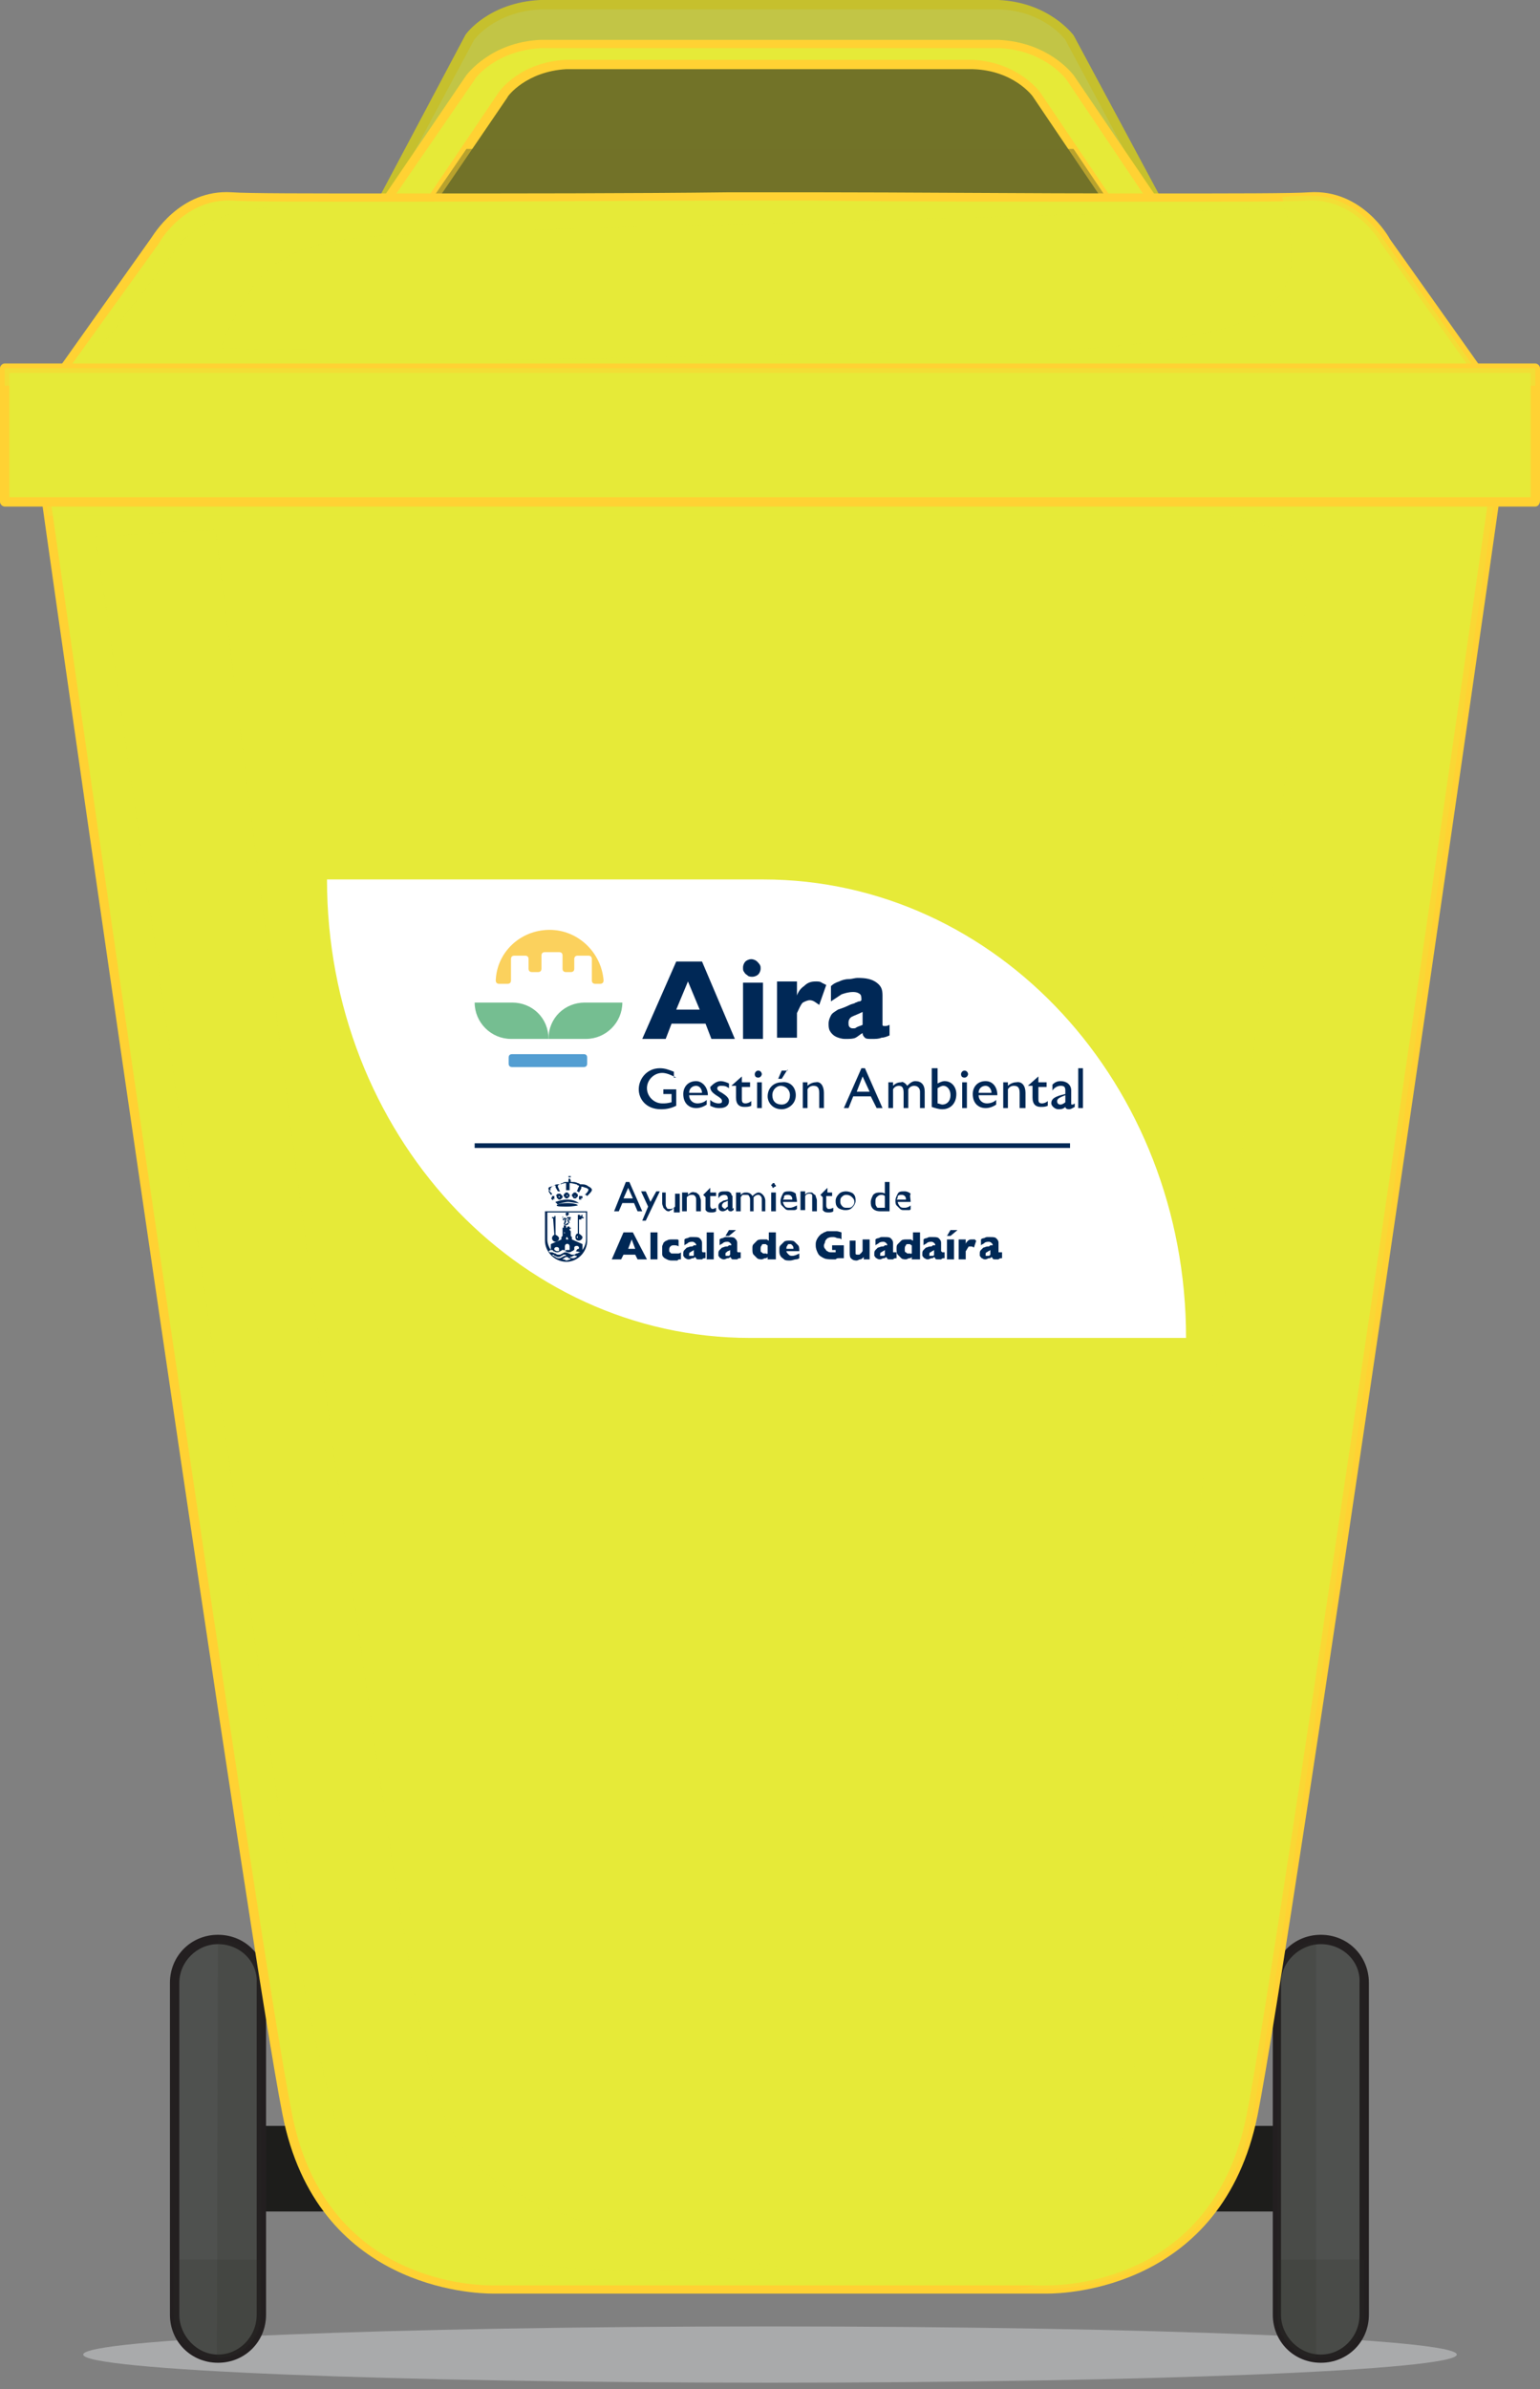
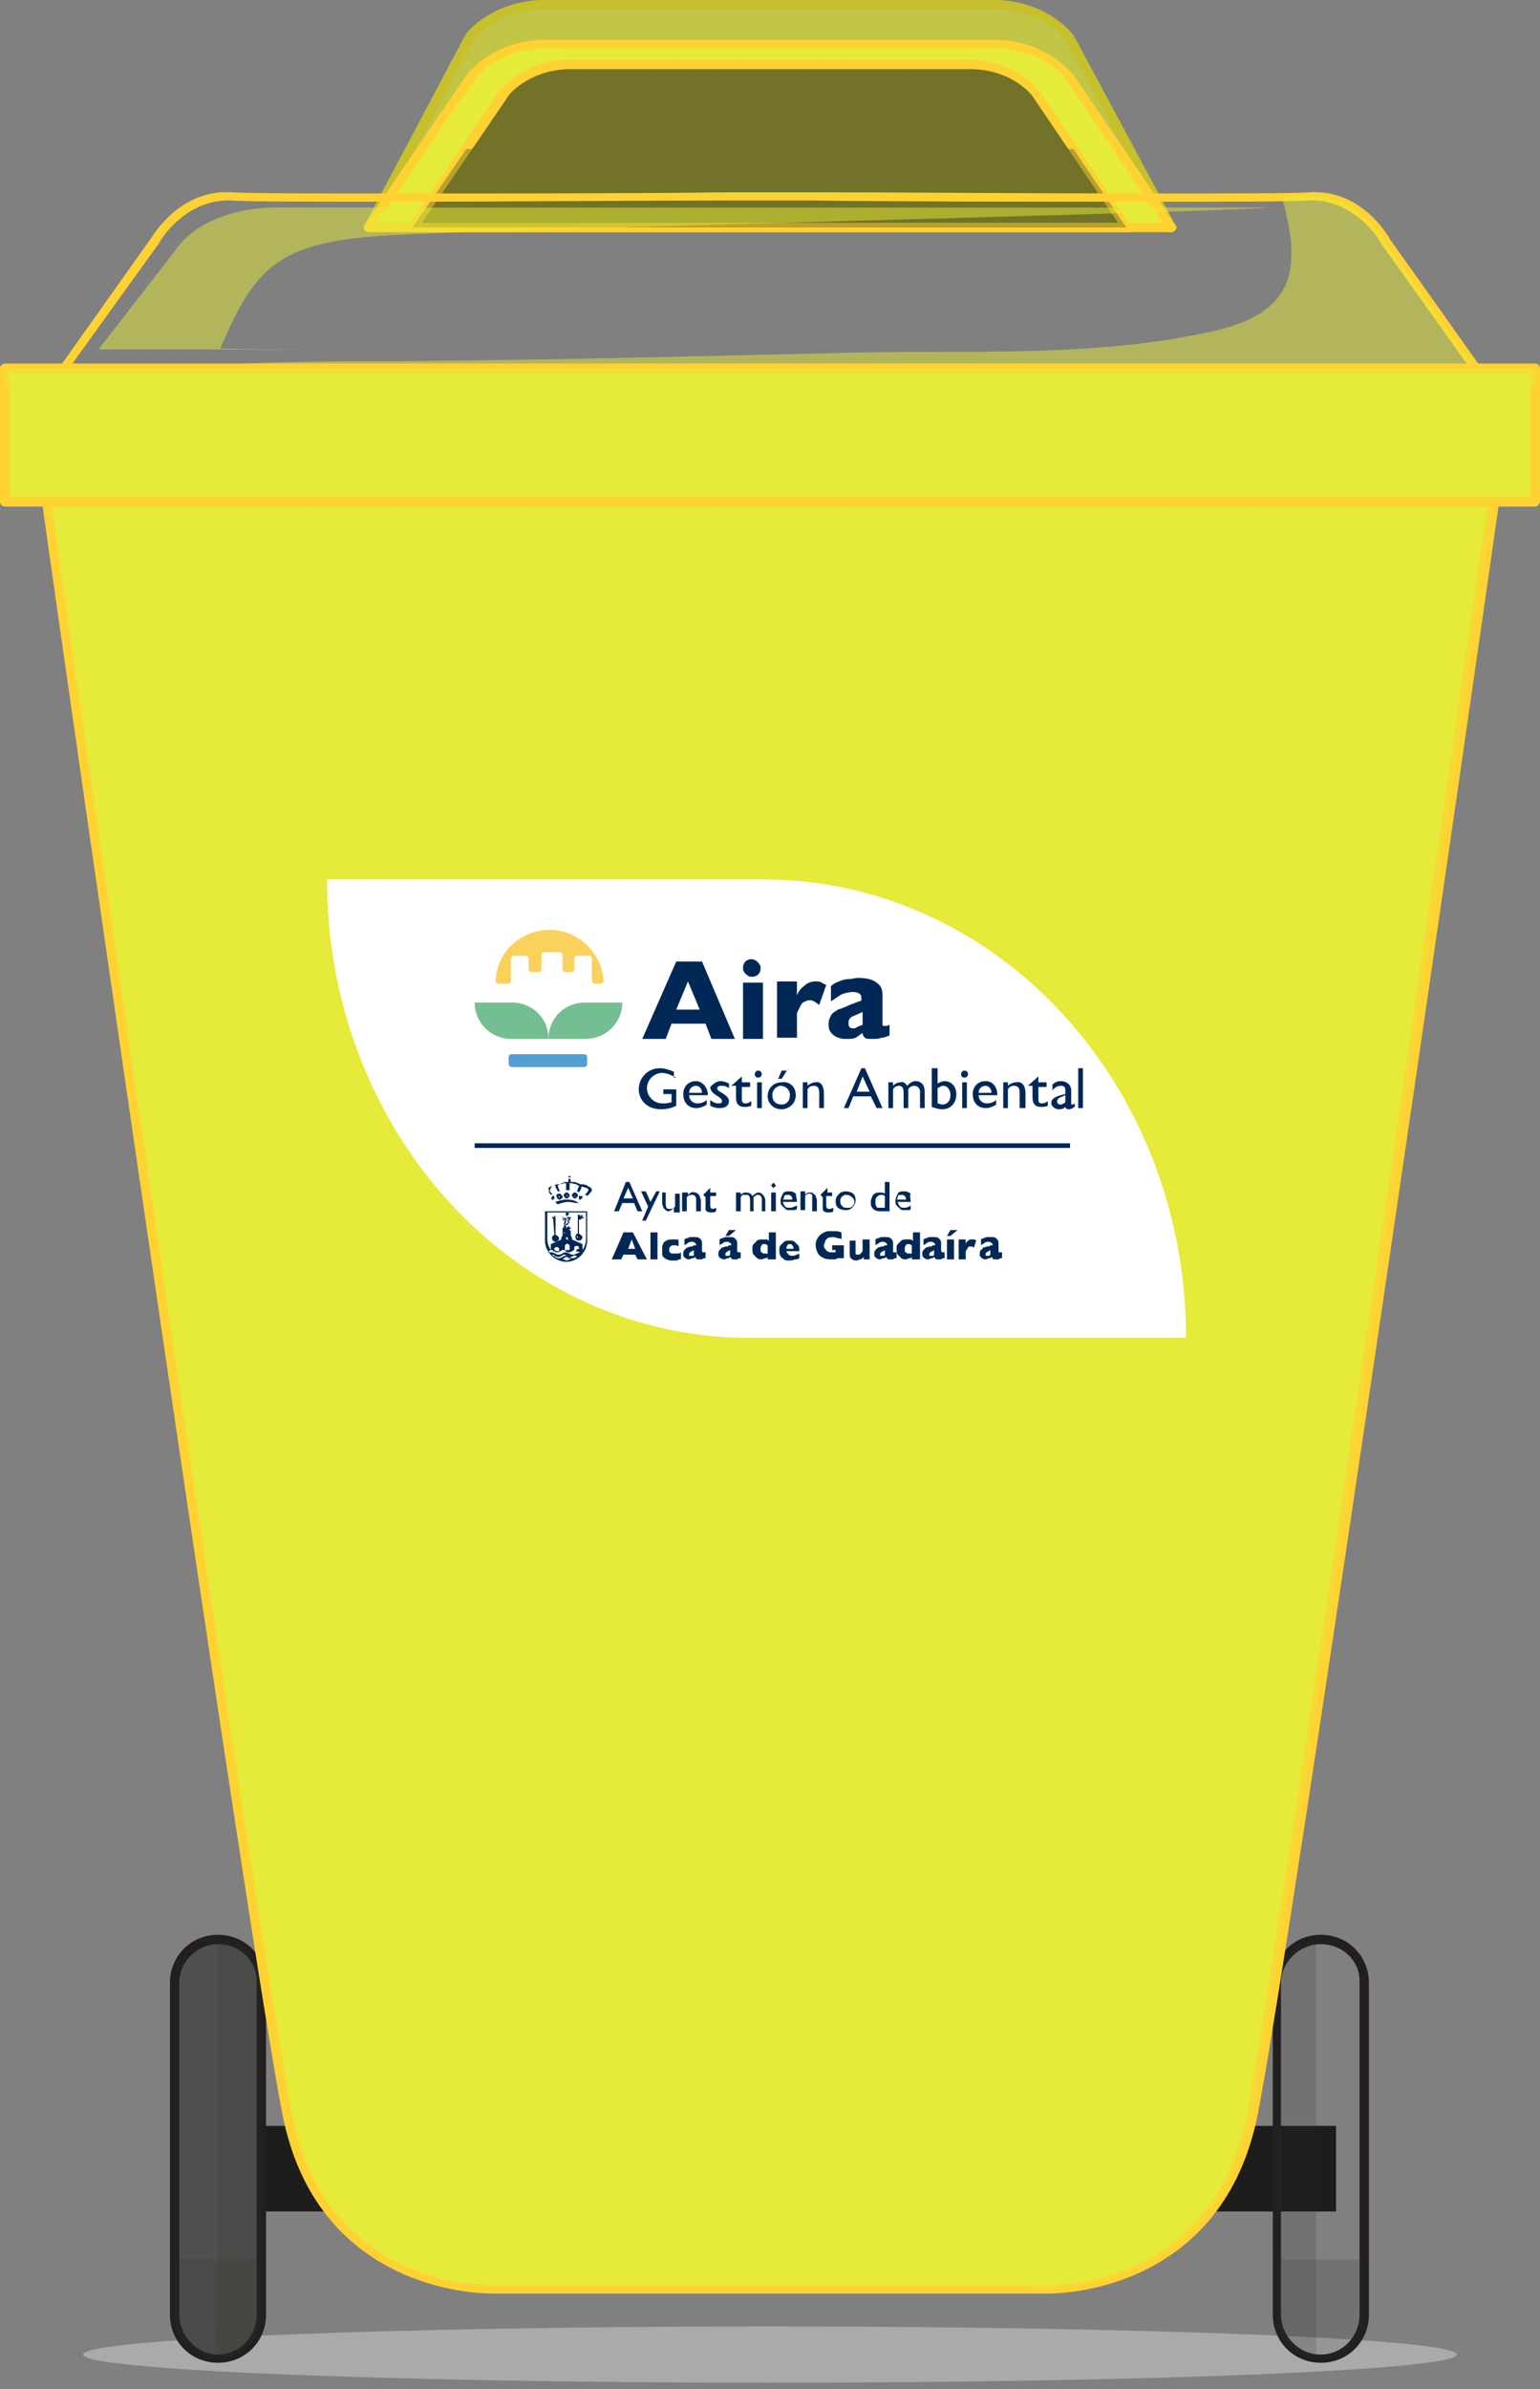
<svg xmlns="http://www.w3.org/2000/svg" width="120" height="186" viewBox="0 0 120 186" fill="none">
  <rect x="0" y="0" width="120" height="186" fill="#808080" stroke="none" />
  <g clip-path="url(#clip0_542_2569)">
    <path opacity="0.6" d="M60 185.51C89.556 185.51 113.516 184.529 113.516 183.319C113.516 182.109 89.556 181.128 60 181.128C30.444 181.128 6.484 182.109 6.484 183.319C6.484 184.529 30.444 185.51 60 185.51Z" fill="#C4C6C8" />
    <path d="M104.109 165.517H16.347V172.181H104.109V165.517Z" fill="#1D1D1B" />
    <path d="M20.457 180.215C20.457 182.132 18.905 183.593 17.078 183.593C15.16 183.593 13.699 182.041 13.699 180.215V154.379C13.699 152.462 15.252 151.001 17.078 151.001C18.996 151.001 20.457 152.553 20.457 154.379V180.215Z" fill="#4F514F" />
    <path d="M16.986 183.958C14.886 183.958 13.242 182.315 13.242 180.215V154.379C13.242 152.279 14.886 150.636 16.986 150.636C19.087 150.636 20.731 152.279 20.731 154.379V180.215C20.731 182.315 19.087 183.958 16.986 183.958ZM16.986 151.366C15.343 151.366 13.973 152.736 13.973 154.379V180.215C13.973 181.858 15.343 183.319 16.986 183.319C18.63 183.319 20 181.95 20 180.215V154.379C20.091 152.736 18.722 151.366 16.986 151.366Z" fill="#231F20" />
    <g opacity="0.4">
      <path opacity="0.4" d="M13.517 175.924V180.215C13.517 182.132 15.069 183.593 16.896 183.593C18.813 183.593 20.275 182.041 20.275 180.215V175.924H13.517Z" fill="#2B2C2A" />
    </g>
    <g opacity="0.4">
      <path opacity="0.4" d="M16.987 151.001L16.895 183.593H16.987C18.905 183.593 20.366 182.041 20.366 180.215V154.379C20.457 152.553 18.905 151.001 16.987 151.001Z" fill="#2B2C2A" />
    </g>
-     <path d="M106.394 180.215C106.394 182.132 104.841 183.593 103.015 183.593C101.097 183.593 99.636 182.041 99.636 180.215V154.379C99.636 152.462 101.188 151.001 103.015 151.001C104.933 151.001 106.394 152.553 106.394 154.379V180.215Z" fill="#4F514F" />
    <path d="M102.923 183.958C100.823 183.958 99.179 182.315 99.179 180.215V154.379C99.179 152.279 100.823 150.636 102.923 150.636C105.023 150.636 106.667 152.279 106.667 154.379V180.215C106.667 182.315 105.023 183.958 102.923 183.958ZM102.923 151.366C101.279 151.366 99.818 152.736 99.818 154.379V180.215C99.818 181.858 101.188 183.319 102.923 183.319C104.567 183.319 105.937 181.95 105.937 180.215V154.379C106.028 152.736 104.658 151.366 102.923 151.366Z" fill="#231F20" />
    <g opacity="0.4">
      <path opacity="0.4" d="M99.544 175.924V180.215C99.544 182.132 101.096 183.593 102.923 183.593C104.841 183.593 106.302 182.041 106.302 180.215V175.924H99.544Z" fill="#2B2C2A" />
    </g>
    <g opacity="0.4">
      <path opacity="0.4" d="M102.558 151.092C100.914 151.275 99.544 152.736 99.544 154.47V180.306C99.544 182.041 100.822 183.502 102.558 183.684V151.092Z" fill="#2B2C2A" />
    </g>
    <path d="M3.288 37.157C5.206 50.486 19.726 151.275 22.375 164.604C25.206 178.846 38.631 178.298 38.631 178.298H81.462C81.462 178.298 94.886 178.846 97.717 164.604C100.274 151.275 114.795 50.577 116.804 37.157H3.288Z" fill="#E6EA38" />
    <path d="M81.644 178.572C81.461 178.572 81.37 178.572 81.37 178.572H38.539C38.539 178.572 38.447 178.572 38.356 178.572C36.986 178.572 24.657 178.207 22.009 164.604C19.452 151.731 5.662 56.237 3.014 37.248C3.014 37.157 3.014 37.066 3.105 36.974C3.196 36.883 3.288 36.883 3.379 36.883H116.712C116.804 36.883 116.895 36.883 116.986 36.974C117.078 37.066 117.078 37.157 117.078 37.248C115.434 48.934 100.639 151.366 97.991 164.695C95.251 178.207 83.014 178.572 81.644 178.572ZM81.37 177.933C81.37 177.933 81.461 177.933 81.552 177.933C83.744 177.933 94.703 177.294 97.169 164.513C99.726 151.366 114.247 50.851 116.164 37.522H3.744C6.575 57.424 20.183 151.731 22.74 164.513C25.206 177.294 36.256 177.933 38.356 177.933C38.447 177.933 38.539 177.933 38.539 177.933H81.37Z" fill="#FFD233" />
    <path d="M119.635 36.792H0.365V39.074H119.635V36.792Z" fill="#E6EA38" />
    <path opacity="0.5" d="M33.608 161.591C29.589 146.345 16.804 41.265 16.804 41.265L7.397 41.813C7.763 42.817 23.744 155.018 23.744 155.018C23.744 155.018 26.576 168.53 28.402 171.36C32.786 178.207 54.521 176.563 62.101 176.655C62.101 176.655 48.493 175.194 40 170.629C35.891 168.438 34.429 164.878 33.608 161.591Z" fill="#E6EA38" />
    <g opacity="0.5">
      <path opacity="0.5" d="M3.288 37.157C3.379 37.887 3.562 38.891 3.745 40.169H95.617C95.617 40.169 102.649 40.261 101.736 47.29L88.585 158.943C88.585 158.943 87.215 178.207 78.996 178.207H81.37C81.37 178.207 94.795 178.754 97.626 164.512C100.183 151.183 114.704 50.486 116.713 37.065H3.288V37.157Z" fill="#E6EA38" />
    </g>
    <path d="M83.379 2.921C83.379 2.921 81.644 0.548 77.9 0.365H67.58H52.329H42.1C38.265 0.548 36.621 2.921 36.621 2.921L28.676 17.711L52.329 14.607H67.58L91.233 17.62L83.379 2.921Z" fill="#C2C546" />
    <path d="M28.675 18.076C28.584 18.076 28.493 17.985 28.401 17.894C28.31 17.802 28.31 17.62 28.401 17.529L36.255 2.739C36.347 2.556 38.173 0.183 42.1 0H77.808C81.735 0.183 83.561 2.648 83.653 2.739L91.598 17.529C91.689 17.62 91.689 17.802 91.598 17.894C91.507 17.985 91.415 18.076 91.233 18.076L67.58 14.972H52.328L28.675 18.076ZM67.58 14.333L90.593 17.255L83.013 3.104C83.013 3.104 81.37 0.822 77.808 0.73H42.1C38.538 0.913 36.895 3.104 36.895 3.195L29.315 17.346L52.328 14.425L67.58 14.333Z" fill="#C6C02D" />
    <path d="M83.379 5.934C83.379 5.934 81.644 3.561 77.9 3.378H67.58H52.329H42.1C38.265 3.561 36.621 5.934 36.621 5.934L28.676 17.62H52.329H67.58H91.324L83.379 5.934Z" fill="#E6EA38" />
    <path d="M91.324 18.076H28.675C28.584 18.076 28.401 17.985 28.401 17.894C28.31 17.802 28.31 17.62 28.401 17.529L36.347 5.843C36.438 5.752 38.264 3.287 42.1 3.104H77.808C81.735 3.287 83.561 5.752 83.653 5.843L91.598 17.529C91.689 17.62 91.689 17.802 91.598 17.894C91.507 17.985 91.415 18.076 91.324 18.076ZM29.315 17.346H90.593L83.105 6.208C83.105 6.208 81.461 3.926 77.899 3.743H42.191C38.63 3.926 36.986 6.117 36.986 6.208L29.315 17.346Z" fill="#FFD233" />
    <path d="M80.731 7.304C80.731 7.304 79.178 5.204 75.799 5.021H66.758H53.242H44.201C40.73 5.113 39.269 7.304 39.269 7.304L32.237 17.711H53.242H66.849H87.854L80.731 7.304Z" fill="#727328" />
    <path d="M87.763 18.076H32.146C32.055 18.076 31.872 17.985 31.872 17.894C31.781 17.802 31.781 17.62 31.872 17.529L38.904 7.121C38.995 7.03 40.548 4.839 44.11 4.656H75.799C79.269 4.839 80.913 7.03 81.005 7.121L88.037 17.529C88.128 17.62 88.128 17.802 88.037 17.894C88.037 17.985 87.854 18.076 87.763 18.076ZM32.877 17.346H87.123L80.457 7.486C80.457 7.486 78.996 5.478 75.799 5.386H44.11C41.005 5.569 39.543 7.486 39.543 7.577L32.877 17.346Z" fill="#FFD233" />
    <path opacity="0.5" d="M36.346 11.595L32.145 17.711H87.762L83.652 11.595H36.346Z" fill="#727328" />
-     <path d="M63.288 32.318L116.347 30.675L107.854 18.715C107.854 18.715 105.753 15.063 101.918 15.246C98.995 15.429 74.703 15.337 63.105 15.246C63.105 15.246 61.918 15.246 60 15.246C58.082 15.246 56.895 15.246 56.895 15.246C45.205 15.337 21.004 15.429 18.082 15.246C14.155 15.063 12.146 18.715 12.146 18.715L3.562 30.675L56.621 32.318V32.501L59.909 32.41L63.196 32.501L63.288 32.318Z" fill="#E6EA38" />
    <path d="M63.287 32.866L59.908 32.775L56.621 32.866C56.529 32.866 56.438 32.866 56.347 32.775L56.255 32.683L3.561 31.04C3.47 31.04 3.287 30.949 3.287 30.858C3.196 30.766 3.196 30.584 3.287 30.492L11.78 18.533C11.872 18.442 13.972 14.698 18.082 14.972C19.269 15.064 23.744 15.064 31.506 15.064C39.726 15.064 49.771 15.064 56.803 14.972H56.895H60H63.105C63.196 14.972 63.196 14.972 63.287 14.972C70.319 14.972 80.365 15.064 88.584 15.064C96.347 15.064 100.821 15.064 102.009 14.972C106.118 14.698 108.219 18.442 108.31 18.624L116.803 30.584C116.895 30.675 116.895 30.858 116.803 30.949C116.712 31.04 116.621 31.131 116.529 31.131L63.744 32.775C63.744 32.775 63.744 32.866 63.653 32.866C63.47 32.775 63.379 32.866 63.287 32.866ZM60 32.044L63.013 32.136C63.105 32.044 63.196 31.953 63.287 31.953L115.707 30.31L107.579 18.898C107.579 18.807 105.57 15.429 101.917 15.611C100.73 15.703 96.255 15.703 88.493 15.703C80.274 15.703 70.137 15.703 63.105 15.611C63.013 15.611 63.013 15.611 62.922 15.611H60H56.986H56.895C49.863 15.611 39.726 15.703 31.506 15.703C23.744 15.703 19.178 15.703 18.082 15.611C14.429 15.429 12.42 18.807 12.42 18.898L4.2 30.31L56.621 31.953C56.712 31.953 56.895 32.044 56.895 32.136L60 32.044Z" fill="#FFD233" />
    <path opacity="0.5" d="M116.347 30.675L107.854 18.715C107.854 18.715 105.753 15.063 101.918 15.246C101.552 15.246 100.822 15.246 99.909 15.337C100.365 17.163 100.822 19.081 100.548 20.906C100.091 23.919 97.352 25.106 94.703 25.745C85.114 27.936 74.977 27.206 65.297 27.48C53.972 27.753 42.648 28.027 31.324 28.119C26.301 28.119 21.278 28.119 16.256 28.484C12.511 28.758 8.767 29.123 4.931 28.849L3.562 30.766L56.621 32.318V32.501L59.909 32.41L63.196 32.501V32.318L116.347 30.675Z" fill="#E6EA38" />
    <path d="M119.635 28.666H0.365V38.983H119.635V28.666Z" fill="#E6EA38" />
    <path d="M119.635 39.439H0.365C0.183 39.439 0 39.257 0 39.074V28.666C0 28.484 0.183 28.301 0.365 28.301H119.635C119.817 28.301 120 28.484 120 28.666V38.983C120 39.257 119.817 39.439 119.635 39.439ZM0.731 38.709H119.269V29.032H0.731V38.709Z" fill="#FFD233" />
    <path opacity="0.5" d="M119.635 28.666H0.365V30.036H119.635V28.666Z" fill="#E6EA38" />
    <path opacity="0.5" d="M21.643 16.159C15.616 16.159 13.698 19.446 13.698 19.446L7.671 27.206H27.854C27.854 27.206 17.169 27.206 17.169 27.114C19.908 20.724 21.735 18.898 29.863 18.35C36.255 17.894 92.602 16.616 98.995 16.159C99.086 16.159 61.37 16.159 61.461 16.159C61.461 16.159 21.643 16.159 21.643 16.159Z" fill="#E6EA38" />
    <path d="M92.42 104.167H58.447C40.183 104.167 25.48 88.19 25.48 68.471H59.452C77.717 68.471 92.42 84.447 92.42 104.167Z" fill="white" />
    <path d="M52.694 83.899C52.329 83.717 51.963 83.534 51.598 83.534C50.959 83.534 50.411 84.082 50.411 84.721C50.411 85.36 50.959 85.908 51.598 85.908C51.872 85.908 51.963 85.908 52.329 85.817V85.177H51.689V84.812H52.694V86.09C52.329 86.273 51.963 86.364 51.507 86.364C50.319 86.364 49.772 85.543 49.772 84.812C49.772 83.991 50.411 83.169 51.415 83.169C51.781 83.169 52.055 83.26 52.511 83.443V83.899H52.694Z" fill="#002856" />
    <path d="M54.703 85.086C54.703 84.812 54.521 84.538 54.247 84.538C53.973 84.538 53.699 84.721 53.699 85.086H54.703ZM55.16 85.269H53.699C53.699 85.634 53.973 85.908 54.338 85.908C54.612 85.908 54.886 85.816 55.069 85.634V85.999C54.795 86.182 54.521 86.273 54.247 86.273C53.699 86.273 53.242 85.908 53.242 85.177C53.242 84.63 53.608 84.173 54.247 84.173C54.703 84.173 55.16 84.63 55.16 85.269Z" fill="#002856" />
    <path d="M56.165 84.173C56.347 84.173 56.621 84.265 56.804 84.356V84.721C56.53 84.538 56.439 84.538 56.165 84.538C55.982 84.538 55.891 84.63 55.891 84.721C55.891 84.812 55.891 84.904 56.256 85.086C56.53 85.269 56.804 85.451 56.804 85.725C56.804 85.999 56.621 86.273 56.073 86.273C55.891 86.273 55.708 86.273 55.343 86.091V85.634C55.525 85.817 55.799 85.908 55.982 85.908C56.256 85.908 56.256 85.817 56.256 85.725C56.256 85.634 56.256 85.543 55.799 85.269C55.525 85.086 55.343 84.904 55.343 84.63C55.525 84.447 55.799 84.173 56.165 84.173Z" fill="#002856" />
    <path d="M57.808 83.808V84.264H58.447V84.629H57.808V85.542C57.808 85.725 57.808 85.908 58.082 85.908C58.265 85.908 58.447 85.816 58.539 85.725V86.09C58.356 86.181 58.173 86.181 57.991 86.181C57.626 86.181 57.352 85.999 57.352 85.451V84.538H56.986L57.808 83.808Z" fill="#002856" />
    <path d="M59.361 86.273H58.996V84.264H59.361V86.273ZM59.361 83.625C59.361 83.717 59.27 83.899 59.087 83.899C58.905 83.899 58.813 83.808 58.813 83.625C58.813 83.534 58.905 83.352 59.087 83.352C59.27 83.352 59.361 83.534 59.361 83.625Z" fill="#002856" />
    <path d="M61.37 83.26L60.913 83.991H60.639L60.913 83.352H61.37V83.26ZM60.183 85.269C60.183 85.725 60.457 85.999 60.913 85.999C61.279 85.999 61.553 85.725 61.553 85.269C61.553 84.812 61.187 84.538 60.822 84.538C60.548 84.538 60.183 84.812 60.183 85.269ZM62.009 85.269C62.009 85.999 61.37 86.364 60.913 86.364C60.183 86.364 59.817 85.817 59.817 85.36C59.817 84.721 60.274 84.264 60.913 84.264C61.553 84.173 62.009 84.63 62.009 85.269Z" fill="#002856" />
    <path d="M64.201 85.086V86.273H63.835V85.086C63.835 84.63 63.653 84.538 63.379 84.538C63.196 84.538 63.013 84.63 62.922 84.812V86.273H62.557V84.264H62.922V84.538C63.105 84.356 63.379 84.264 63.561 84.264C63.926 84.173 64.201 84.538 64.201 85.086Z" fill="#002856" />
    <path d="M66.758 84.995H67.763L67.215 83.808L66.758 84.995ZM67.398 83.169L68.768 86.273H68.311L67.854 85.36H66.484L66.119 86.273H65.754L67.124 83.169H67.398Z" fill="#002856" />
    <path d="M70.685 84.538C70.959 84.264 71.141 84.173 71.324 84.173C71.781 84.173 72.055 84.447 72.055 84.995V86.273H71.689V84.995C71.689 84.721 71.507 84.538 71.233 84.538C71.05 84.538 70.868 84.63 70.776 84.812V86.273H70.411V85.086C70.411 84.721 70.32 84.538 70.046 84.538C69.863 84.538 69.68 84.63 69.589 84.812V86.273H69.224V84.264H69.589V84.538C69.772 84.356 69.954 84.264 70.228 84.264C70.32 84.173 70.594 84.356 70.685 84.538Z" fill="#002856" />
    <path d="M73.059 85.908C73.15 85.908 73.333 85.999 73.424 85.999C73.79 85.999 74.064 85.725 74.064 85.269C74.064 84.812 73.79 84.538 73.516 84.538C73.333 84.538 73.242 84.63 73.059 84.721V85.908ZM73.424 86.364C73.15 86.364 72.876 86.273 72.603 86.182V83.169H73.059V84.356C73.242 84.264 73.424 84.173 73.607 84.173C74.155 84.173 74.52 84.63 74.52 85.177C74.52 85.908 74.064 86.364 73.424 86.364Z" fill="#002856" />
    <path d="M75.342 86.273H74.977V84.264H75.342V86.273ZM75.434 83.625C75.434 83.717 75.342 83.899 75.16 83.899C74.977 83.899 74.886 83.808 74.886 83.625C74.886 83.534 74.977 83.352 75.16 83.352C75.342 83.352 75.434 83.534 75.434 83.625Z" fill="#002856" />
    <path d="M77.26 85.086C77.26 84.812 77.077 84.538 76.803 84.538C76.529 84.538 76.255 84.721 76.255 85.086H77.26ZM77.717 85.269H76.255C76.255 85.634 76.529 85.908 76.895 85.908C77.169 85.908 77.443 85.817 77.625 85.634V85.999C77.351 86.182 77.077 86.273 76.803 86.273C76.255 86.273 75.799 85.908 75.799 85.178C75.799 84.63 76.164 84.173 76.803 84.173C77.351 84.173 77.717 84.63 77.717 85.269Z" fill="#002856" />
    <path d="M79.909 85.086V86.273H79.452V85.086C79.452 84.63 79.27 84.538 78.996 84.538C78.813 84.538 78.63 84.63 78.539 84.812V86.273H78.174V84.264H78.539V84.538C78.722 84.356 78.996 84.264 79.178 84.264C79.635 84.173 79.909 84.538 79.909 85.086Z" fill="#002856" />
    <path d="M80.914 83.808V84.264H81.553V84.629H80.914V85.542C80.914 85.725 80.914 85.908 81.188 85.908C81.37 85.908 81.553 85.816 81.644 85.725V86.09C81.462 86.181 81.279 86.181 81.096 86.181C80.731 86.181 80.457 85.999 80.457 85.451V84.538H80.092L80.914 83.808Z" fill="#002856" />
    <path d="M82.649 85.999C82.74 85.999 82.922 85.908 83.014 85.817V85.269C82.557 85.451 82.375 85.543 82.375 85.725C82.375 85.908 82.466 85.999 82.649 85.999ZM83.471 84.904V85.908C83.471 85.999 83.471 85.999 83.562 85.999C83.562 85.999 83.653 85.999 83.745 85.908V86.182C83.562 86.273 83.471 86.364 83.288 86.364C83.105 86.364 83.014 86.273 83.014 86.182C82.831 86.364 82.649 86.364 82.466 86.364C82.192 86.364 81.918 86.091 81.918 85.908C81.918 85.543 82.192 85.36 83.014 85.178V84.904C83.014 84.63 82.922 84.538 82.649 84.538C82.466 84.538 82.192 84.63 82.009 84.904V84.447C82.192 84.265 82.375 84.173 82.649 84.173C83.105 84.173 83.471 84.447 83.471 84.904Z" fill="#002856" />
    <path d="M84.384 83.169H84.019V86.273H84.384V83.169Z" fill="#002856" />
    <path d="M54.521 78.604L53.608 76.413L52.694 78.604H54.521ZM57.261 80.886H55.434L54.977 79.7H52.329L51.872 80.886H50.046L52.694 74.861H54.703L57.261 80.886Z" fill="#002856" />
    <path d="M59.269 75.409C59.269 75.592 59.178 75.774 59.087 75.865C58.995 75.957 58.813 76.048 58.63 76.048C58.539 76.048 58.356 76.048 58.265 75.957C58.173 75.865 58.082 75.865 57.991 75.683C57.899 75.592 57.899 75.5 57.899 75.318C57.899 75.135 57.991 74.953 58.082 74.861C58.173 74.77 58.356 74.679 58.539 74.679C58.721 74.679 58.904 74.77 58.995 74.861C59.269 75.135 59.269 75.227 59.269 75.409ZM59.452 80.887H57.899V76.505H59.452V80.887Z" fill="#002856" />
    <path d="M64.383 76.687L63.836 78.239C63.562 78.056 63.379 77.874 63.105 77.874C62.922 77.874 62.74 77.965 62.557 78.056C62.374 78.239 62.283 78.513 62.1 78.878V80.795H60.548V76.413H62.1V77.509C62.192 77.235 62.374 76.961 62.648 76.778C62.922 76.504 63.196 76.413 63.562 76.413C63.744 76.413 63.927 76.413 64.018 76.504C64.018 76.504 64.201 76.596 64.383 76.687Z" fill="#002856" />
    <path d="M67.215 79.791V78.787C66.85 78.969 66.576 79.061 66.393 79.152C66.21 79.243 66.119 79.426 66.119 79.609C66.119 79.791 66.119 79.882 66.21 79.974C66.302 80.065 66.393 80.065 66.484 80.065C66.576 80.065 66.667 80.065 66.758 79.974C66.941 79.882 67.032 79.882 67.215 79.791ZM69.315 80.613C69.133 80.704 68.859 80.795 68.676 80.795C68.493 80.887 68.219 80.887 67.945 80.887C67.671 80.887 67.489 80.887 67.397 80.795C67.306 80.704 67.215 80.613 67.215 80.43C67.032 80.522 66.85 80.704 66.667 80.795C66.484 80.887 66.21 80.887 65.845 80.887C65.571 80.887 65.297 80.795 65.114 80.704C64.932 80.613 64.749 80.43 64.658 80.248C64.566 80.065 64.566 79.882 64.566 79.7C64.566 79.426 64.658 79.243 64.749 79.061C64.84 78.878 65.023 78.787 65.297 78.604C65.571 78.513 65.845 78.422 66.21 78.239C66.393 78.148 66.576 78.148 66.667 78.057C66.758 78.057 66.85 77.965 66.941 77.965C67.032 77.965 67.032 77.965 67.124 77.874C67.124 77.691 67.124 77.509 67.032 77.418C66.941 77.326 66.758 77.235 66.484 77.235C66.119 77.235 65.845 77.326 65.571 77.418C65.297 77.6 65.023 77.783 64.749 77.965V76.778C64.932 76.596 65.114 76.505 65.388 76.413C65.571 76.322 65.845 76.231 66.119 76.231C66.393 76.231 66.576 76.139 66.85 76.139C67.489 76.139 67.945 76.231 68.311 76.505C68.676 76.778 68.767 77.052 68.767 77.509V79.426C68.767 79.609 68.767 79.7 68.767 79.791C68.767 79.882 68.859 79.882 68.95 79.882C69.041 79.882 69.133 79.882 69.315 79.791V80.613Z" fill="#002856" />
    <path d="M46.758 76.596C46.94 76.596 47.032 76.504 47.032 76.322C46.849 74.131 45.023 72.396 42.831 72.396C40.548 72.396 38.721 74.131 38.63 76.322C38.63 76.504 38.721 76.596 38.904 76.596H39.543C39.726 76.596 39.817 76.504 39.817 76.322V74.679C39.817 74.496 39.908 74.405 40.091 74.405H40.913C41.096 74.405 41.187 74.496 41.187 74.679V75.409C41.187 75.591 41.278 75.683 41.461 75.683H41.918C42.1 75.683 42.191 75.591 42.191 75.409V74.405C42.191 74.222 42.283 74.131 42.465 74.131H43.561C43.744 74.131 43.835 74.222 43.835 74.405V75.409C43.835 75.591 43.927 75.683 44.109 75.683H44.475C44.657 75.683 44.749 75.591 44.749 75.409V74.679C44.749 74.496 44.84 74.405 45.023 74.405H45.844C46.027 74.405 46.118 74.496 46.118 74.679V76.322C46.118 76.504 46.21 76.596 46.392 76.596H46.758Z" fill="#FBD15D" />
    <path d="M45.48 83.078H39.909C39.726 83.078 39.635 82.986 39.635 82.804V82.347C39.635 82.165 39.726 82.073 39.909 82.073H45.48C45.662 82.073 45.754 82.165 45.754 82.347V82.804C45.754 82.986 45.662 83.078 45.48 83.078Z" fill="#539ED2" />
    <path d="M42.74 80.886H39.817C38.265 80.886 36.986 79.608 36.986 78.056H39.909C41.461 78.056 42.74 79.243 42.74 80.886Z" fill="#75BE91" />
    <path d="M42.74 80.886H45.663C47.215 80.886 48.494 79.608 48.494 78.056H45.571C44.019 78.056 42.74 79.243 42.74 80.886Z" fill="#75BE91" />
    <path d="M45.662 96.498C45.662 96.772 45.571 97.046 45.388 97.32V96.863L44.566 96.498V96.315L44.475 96.224V95.859L44.384 95.768V95.676V95.585H44.475V95.676H44.384V95.494H44.475H44.384H44.292H44.201V95.585H44.11V95.676H44.201V95.585H44.11V95.402H44.018H43.927V95.676H43.836V95.585H43.927V95.676H43.836V95.494H43.927H43.836H43.744H43.836H43.927H43.836V95.676V95.585V95.676V95.768V95.859V96.224L43.744 96.315V96.498L42.922 96.863V97.32C42.74 97.046 42.648 96.772 42.648 96.498V94.398H45.662V96.498ZM43.744 98.05C43.836 98.05 43.836 98.05 43.927 97.959C44.018 97.959 44.018 97.867 44.11 97.867C44.201 97.867 44.292 97.867 44.292 97.959C44.384 97.959 44.384 97.959 44.475 98.05C44.384 98.05 44.201 98.141 44.11 98.141C44.018 98.05 43.927 98.05 43.744 98.05ZM43.562 97.411C43.47 97.411 43.47 97.411 43.379 97.411C43.288 97.411 43.288 97.32 43.196 97.32V97.228C43.196 97.046 43.562 97.046 43.562 97.228V97.411ZM44.018 96.041L43.927 95.95C43.927 95.95 43.927 95.95 44.018 95.95V96.041ZM44.384 95.676C44.384 95.585 44.384 95.585 44.384 95.676C44.384 95.585 44.384 95.585 44.384 95.676ZM45.114 97.228C45.023 97.228 45.023 97.228 44.932 97.32C44.84 97.32 44.84 97.32 44.749 97.32V97.137C44.749 96.954 45.114 96.954 45.114 97.137V97.228ZM44.018 97.046C44.018 96.772 44.384 96.772 44.384 97.046V97.32C44.292 97.32 44.292 97.32 44.201 97.32C44.11 97.32 44.11 97.32 44.018 97.411V97.046ZM45.206 97.502C45.114 97.502 45.023 97.594 44.932 97.594C44.84 97.594 44.84 97.685 44.658 97.685C44.566 97.685 44.475 97.685 44.384 97.594C44.292 97.594 44.201 97.502 44.11 97.502C44.018 97.502 43.927 97.502 43.836 97.594C43.744 97.594 43.744 97.685 43.562 97.685C43.47 97.685 43.379 97.685 43.288 97.594C43.196 97.594 43.105 97.502 43.014 97.502C42.922 97.502 42.922 97.502 42.831 97.502C42.831 97.502 42.831 97.502 42.74 97.411C42.831 97.411 42.831 97.32 42.922 97.32C43.014 97.32 43.105 97.32 43.105 97.411C43.196 97.411 43.288 97.502 43.379 97.502C43.47 97.502 43.562 97.502 43.653 97.411C43.744 97.411 43.744 97.32 43.836 97.32C43.927 97.32 44.018 97.32 44.018 97.411C44.11 97.411 44.201 97.502 44.292 97.502C44.384 97.502 44.475 97.502 44.566 97.411C44.658 97.411 44.658 97.32 44.749 97.32C44.84 97.32 44.932 97.32 44.932 97.32C44.932 97.32 44.932 97.411 44.84 97.411C45.297 97.502 45.206 97.502 45.206 97.502ZM44.932 97.867C44.84 97.867 44.84 97.959 44.658 97.959C44.566 97.959 44.475 97.959 44.384 97.867C44.292 97.867 44.201 97.776 44.11 97.776C44.018 97.776 43.927 97.776 43.836 97.867C43.744 97.867 43.744 97.959 43.562 97.959C43.47 97.959 43.379 97.959 43.288 97.867C43.196 97.867 43.196 97.776 43.105 97.776L43.014 97.685C43.105 97.685 43.196 97.685 43.196 97.776C43.288 97.776 43.379 97.867 43.47 97.867C43.562 97.867 43.653 97.867 43.744 97.776C43.836 97.776 43.836 97.685 43.927 97.685C44.018 97.685 44.11 97.685 44.11 97.776C44.201 97.776 44.292 97.867 44.384 97.867C44.475 97.867 44.566 97.867 44.658 97.776C44.749 97.776 44.749 97.685 44.84 97.685L44.749 97.776C45.023 97.776 44.932 97.776 44.932 97.867ZM44.384 95.95V96.133V95.95C44.292 95.95 44.292 95.95 44.384 95.95ZM44.201 96.315C44.201 96.315 44.201 96.407 44.201 96.315L44.292 96.498H44.11V96.407C44.11 96.407 44.11 96.315 44.201 96.315ZM44.11 95.585C44.11 95.585 44.201 95.585 44.11 95.585C44.201 95.585 44.201 95.585 44.11 95.585C44.201 95.676 44.201 95.676 44.11 95.585C44.201 95.676 44.11 95.676 44.11 95.585ZM43.927 95.585C43.927 95.676 43.927 95.676 43.927 95.585C43.927 95.676 43.927 95.676 43.927 95.585ZM42.466 94.307V96.589C42.466 97.502 43.288 98.324 44.292 98.233C45.114 98.141 45.754 97.411 45.754 96.589V94.307H42.466Z" fill="#002856" />
    <path d="M44.11 95.129V94.946H44.201C44.201 94.946 44.201 95.037 44.293 95.22H44.201L44.11 95.311H44.019C44.019 95.311 44.019 95.311 44.11 95.129C44.11 95.22 44.11 95.22 44.11 95.129ZM43.836 94.946C43.836 94.946 43.836 95.037 43.836 94.946C43.927 95.037 43.927 94.946 43.836 94.946C43.927 94.946 43.927 94.946 43.836 94.946C43.927 94.946 43.927 94.946 43.836 94.946L43.927 95.037L44.019 94.855V94.946C44.019 95.037 43.927 95.311 43.927 95.311C44.019 95.403 44.201 95.403 44.293 95.311V95.22H44.384C44.384 95.129 44.293 95.037 44.293 94.946L44.384 95.037L44.475 94.946H44.384H44.293H44.201H44.11L44.201 94.855V94.763C44.201 94.763 44.201 94.763 44.293 94.763L44.384 94.855L44.293 94.763H44.201C44.201 94.763 44.201 94.855 44.11 94.855C44.11 94.855 44.019 94.855 44.019 94.763C44.019 94.763 43.927 94.855 43.836 94.946C43.927 94.946 43.927 94.946 43.836 94.946C43.836 94.855 43.927 94.763 43.836 94.672C43.836 94.763 43.836 94.946 43.836 94.946Z" fill="#002856" />
    <path d="M44.201 94.763V94.855L44.384 94.946L44.475 94.855V94.763H44.384H44.201Z" fill="#002856" />
    <path d="M44.201 94.398C44.201 94.398 44.293 94.49 44.201 94.398C44.201 94.49 44.201 94.49 44.201 94.398C44.11 94.49 44.11 94.49 44.201 94.398C44.11 94.49 44.11 94.398 44.201 94.398ZM44.11 94.581C44.201 94.581 44.201 94.581 44.11 94.581V94.581ZM44.201 94.581C44.201 94.581 44.11 94.581 44.201 94.581C44.11 94.581 44.201 94.581 44.201 94.581ZM44.11 94.581C44.11 94.672 44.11 94.672 44.201 94.672L44.293 94.581C44.384 94.49 44.293 94.398 44.201 94.398C44.11 94.398 44.019 94.49 44.11 94.581Z" fill="#002856" />
    <path d="M44.931 96.315C45.023 96.224 45.023 96.224 45.023 96.224V96.315H45.114H45.023V96.407L44.931 96.315C44.931 96.407 44.931 96.315 44.931 96.315ZM45.114 96.589C45.205 96.589 45.388 96.498 45.388 96.315C45.388 96.224 45.114 96.041 45.114 96.041V94.946H45.388H45.297V94.763H45.479V94.855H45.297V94.763H45.388V94.581H45.297V94.672H45.205V94.581H45.114H45.023V96.041C44.931 96.041 44.84 96.133 44.84 96.315C44.84 96.498 44.931 96.589 45.114 96.589Z" fill="#002856" />
    <path d="M43.196 96.224V96.315H43.287H43.196V96.407V96.315H43.105H43.196V96.224ZM43.105 94.946L43.196 96.133C43.196 96.133 43.013 96.224 43.013 96.407C43.013 96.498 43.105 96.681 43.287 96.681C43.379 96.681 43.561 96.589 43.561 96.407C43.561 96.315 43.47 96.224 43.287 96.133V94.672H43.196V94.763H43.105H43.013V94.855H43.105V94.946L42.922 94.855L43.105 94.946Z" fill="#002856" />
    <path d="M44.749 93.12C44.84 93.12 44.932 93.12 44.84 93.12C44.84 93.211 44.84 93.211 44.749 93.12C44.749 93.211 44.749 93.211 44.749 93.12ZM44.566 93.12C44.566 93.211 44.566 93.211 44.566 93.12C44.658 93.211 44.658 93.211 44.566 93.12C44.658 93.211 44.658 93.211 44.658 93.211C44.658 93.211 44.658 93.303 44.749 93.303C44.749 93.303 44.749 93.303 44.84 93.303C44.84 93.303 44.932 93.303 44.932 93.211C44.932 93.211 45.023 93.211 45.023 93.12C45.023 93.12 45.023 93.12 45.023 93.029C45.023 93.029 45.023 92.938 44.932 92.938C44.932 92.938 44.932 92.846 44.84 92.846C44.84 92.846 44.84 92.846 44.749 92.846C44.749 92.846 44.658 92.846 44.658 92.938C44.658 92.938 44.566 92.938 44.566 93.029C44.566 93.12 44.566 93.12 44.566 93.12Z" fill="#002856" />
    <path d="M43.562 93.12C43.653 93.211 43.653 93.211 43.562 93.211C43.562 93.211 43.47 93.211 43.562 93.12C43.47 93.12 43.47 93.12 43.562 93.12ZM43.379 93.029C43.288 93.029 43.288 93.12 43.379 93.029C43.288 93.12 43.379 93.12 43.379 93.12C43.379 93.12 43.379 93.12 43.379 93.211C43.379 93.211 43.379 93.303 43.47 93.303C43.47 93.303 43.47 93.394 43.562 93.394C43.562 93.394 43.562 93.394 43.653 93.394C43.653 93.394 43.744 93.394 43.744 93.303C43.744 93.303 43.836 93.303 43.836 93.211C43.836 93.211 43.836 93.211 43.836 93.12L43.744 93.029L43.653 92.938C43.653 92.938 43.653 92.938 43.562 92.938C43.379 92.938 43.379 93.029 43.379 93.029Z" fill="#002856" />
    <path d="M45.297 93.303C45.206 93.394 45.206 93.394 45.297 93.303C45.206 93.394 45.206 93.303 45.297 93.303C45.206 93.303 45.297 93.211 45.297 93.303ZM45.388 93.211C45.388 93.211 45.388 93.12 45.388 93.211C45.388 93.12 45.388 93.12 45.388 93.211C45.388 93.12 45.388 93.12 45.297 93.12H45.206H45.114C45.114 93.12 45.114 93.12 45.114 93.211V93.303V93.394H45.206H45.297C45.297 93.394 45.297 93.394 45.297 93.303C45.388 93.303 45.388 93.303 45.388 93.211Z" fill="#002856" />
    <path d="M43.105 93.303C43.105 93.211 43.105 93.303 43.105 93.303C43.197 93.394 43.197 93.394 43.197 93.394C43.105 93.394 43.105 93.394 43.105 93.303C43.014 93.303 43.014 93.303 43.105 93.303ZM43.014 93.394C43.105 93.485 43.105 93.485 43.014 93.394C43.105 93.485 43.105 93.394 43.105 93.394H43.197V93.303V93.211C43.197 93.211 43.197 93.211 43.197 93.12H43.105H43.014V93.211C42.922 93.303 42.922 93.303 43.014 93.394Z" fill="#002856" />
    <path d="M44.201 93.029C44.292 93.12 44.201 93.12 44.201 93.12C44.109 93.12 44.109 93.12 44.201 93.029C44.109 93.029 44.109 93.029 44.201 93.029ZM43.927 93.12C43.927 93.211 44.018 93.211 43.927 93.12C44.018 93.211 44.018 93.211 44.018 93.211C44.018 93.211 44.018 93.303 44.109 93.303C44.109 93.303 44.109 93.303 44.201 93.303C44.201 93.303 44.292 93.303 44.292 93.211C44.292 93.211 44.383 93.211 44.383 93.12C44.383 93.12 44.383 93.12 44.383 93.029C44.383 93.029 44.383 92.938 44.292 92.938C44.292 92.938 44.292 92.846 44.201 92.846C44.201 92.846 44.201 92.846 44.109 92.846C44.109 92.846 44.018 92.846 44.018 92.938C44.018 92.938 43.927 92.938 43.927 93.029C43.927 93.12 43.927 93.12 43.927 93.12Z" fill="#002856" />
    <path d="M42.923 93.029C42.923 93.029 43.014 93.029 43.014 92.938C42.923 92.846 42.74 92.664 42.74 92.572V92.481C42.74 92.481 42.832 92.39 42.923 92.39C43.014 92.39 43.105 92.299 43.288 92.299V92.39C43.288 92.481 43.38 92.572 43.471 92.755C43.562 92.755 43.562 92.755 43.654 92.755C43.562 92.664 43.562 92.572 43.471 92.39V92.299C43.471 92.299 43.562 92.207 43.654 92.207C43.745 92.207 43.836 92.116 44.11 92.116V92.664H44.384V92.116C44.658 92.116 44.841 92.207 44.932 92.207C45.023 92.299 45.023 92.299 45.115 92.299C45.115 92.299 45.115 92.299 45.115 92.39C45.023 92.481 45.023 92.664 44.932 92.755C45.023 92.755 45.023 92.755 45.115 92.846C45.206 92.664 45.297 92.572 45.297 92.481C45.297 92.39 45.297 92.39 45.297 92.39C45.48 92.39 45.571 92.481 45.663 92.481C45.754 92.481 45.754 92.572 45.845 92.572V92.664C45.845 92.755 45.663 92.938 45.571 93.029C45.663 93.029 45.663 93.029 45.754 93.12C45.937 92.938 46.119 92.755 46.119 92.664C46.119 92.572 46.119 92.572 46.028 92.481C45.937 92.39 45.845 92.39 45.754 92.299C45.571 92.207 45.48 92.207 45.206 92.207C45.206 92.207 45.115 92.116 45.023 92.116C44.841 92.025 44.749 92.025 44.475 92.025V91.933C44.475 91.842 44.384 91.751 44.384 91.751V91.659H44.475V91.568H44.384V91.477V91.568H44.293V91.659H44.384V91.751C44.293 91.751 44.293 91.842 44.293 91.933V92.025C44.019 92.025 43.927 92.025 43.836 92.116C43.745 92.116 43.745 92.116 43.654 92.207C43.38 92.207 43.288 92.207 43.197 92.299C43.105 92.299 43.014 92.39 42.923 92.481C42.923 92.481 42.832 92.572 42.923 92.664C42.649 92.664 42.74 92.755 42.923 93.029Z" fill="#002856" />
    <path d="M45.114 93.668C45.114 93.668 45.114 93.576 45.114 93.668C44.84 93.485 44.566 93.394 44.2 93.394C43.835 93.394 43.561 93.485 43.287 93.576C43.287 93.576 43.287 93.668 43.378 93.668C43.378 93.668 43.378 93.759 43.47 93.759C43.744 93.668 44.018 93.576 44.292 93.576C44.474 93.576 44.748 93.668 45.114 93.668C45.022 93.759 45.114 93.668 45.114 93.668Z" fill="#002856" />
-     <path d="M43.379 93.85C43.379 93.942 43.744 93.942 44.201 93.942C44.657 93.942 45.023 93.85 45.023 93.85C45.023 93.759 44.657 93.668 44.201 93.668C43.744 93.668 43.379 93.759 43.379 93.85Z" fill="#002856" />
    <path d="M49.315 93.303L48.949 92.481L48.584 93.303H49.315ZM48.767 92.025H49.041L50.045 94.307H49.68L49.406 93.668H48.493L48.219 94.307H47.853L48.767 92.025Z" fill="#002856" />
    <path d="M51.141 92.755H51.415L50.319 95.037H50.045L50.502 93.942L49.954 92.755H50.319L50.685 93.576L51.141 92.755Z" fill="#002856" />
    <path d="M52.512 94.307V94.033C52.421 94.124 52.42 94.124 52.329 94.216C52.238 94.216 52.147 94.307 52.147 94.307C52.055 94.307 51.964 94.307 51.873 94.216C51.781 94.124 51.781 94.124 51.69 94.033C51.69 93.942 51.599 93.85 51.599 93.668V92.846H51.873V93.668C51.873 93.85 51.873 93.942 51.964 94.033C51.964 94.124 52.055 94.124 52.238 94.124C52.421 94.124 52.512 94.033 52.603 93.942V92.938H52.968V94.398H52.512V94.307Z" fill="#002856" />
    <path d="M53.607 92.846V93.029C53.79 92.846 53.972 92.755 54.155 92.846H54.246C54.338 92.937 54.429 92.937 54.52 93.12C54.52 93.211 54.612 93.303 54.612 93.485V94.307H54.246V93.485C54.246 93.303 54.246 93.211 54.155 93.12C54.064 93.029 54.064 93.029 53.881 93.029C53.698 93.029 53.607 93.12 53.516 93.211V94.307H53.15V92.846H53.607Z" fill="#002856" />
    <path d="M54.795 93.029L55.343 92.481V92.846H55.8V93.12H55.343V93.85C55.343 94.033 55.434 94.124 55.526 94.124C55.617 94.124 55.8 94.033 55.8 94.033V94.307C55.708 94.398 55.526 94.398 55.434 94.398C55.343 94.398 55.16 94.398 55.069 94.307L54.978 94.216V94.124C54.978 94.033 54.978 93.942 54.978 93.85V93.211L54.795 93.029Z" fill="#002856" />
-     <path d="M56.712 93.942V93.485L56.529 93.576C56.438 93.576 56.347 93.668 56.347 93.668C56.347 93.668 56.255 93.759 56.255 93.85C56.255 93.942 56.255 93.942 56.347 94.033C56.347 94.033 56.438 94.124 56.529 94.124C56.529 94.033 56.621 94.033 56.712 93.942ZM57.077 93.394V94.033V94.124L57.169 94.033V94.216C57.077 94.216 57.077 94.307 56.986 94.307H56.895C56.803 94.307 56.712 94.216 56.712 94.124C56.621 94.216 56.438 94.307 56.347 94.307C56.255 94.307 56.164 94.307 56.073 94.216C55.981 94.124 55.981 94.033 55.981 93.942C55.981 93.85 55.981 93.759 56.073 93.668C56.164 93.576 56.255 93.576 56.347 93.485L56.712 93.394V93.303C56.712 93.12 56.621 93.029 56.438 93.029C56.255 93.029 56.073 93.12 55.981 93.303V92.938C56.073 92.755 56.255 92.755 56.529 92.755C56.712 92.755 56.803 92.755 56.895 92.846L56.986 92.938C56.986 93.029 56.986 93.029 57.077 93.12C57.077 93.12 57.077 93.211 57.077 93.394Z" fill="#002856" />
    <path d="M58.721 93.211V94.307H58.447V93.485C58.447 93.303 58.447 93.211 58.356 93.12C58.356 93.029 58.265 93.029 58.082 93.029C57.991 93.029 57.991 93.029 57.9 93.029C57.808 93.029 57.808 93.12 57.717 93.211V94.307H57.352V92.846H57.717V93.029C57.9 92.846 57.991 92.846 58.173 92.846C58.356 92.846 58.539 92.938 58.63 93.12C58.813 92.938 58.995 92.846 59.087 92.846C59.269 92.846 59.361 92.938 59.452 93.029C59.543 93.12 59.635 93.303 59.635 93.485V94.307H59.361V93.394C59.361 93.303 59.361 93.211 59.269 93.12C59.178 93.029 59.178 93.029 59.087 93.029C58.995 93.029 58.904 93.029 58.721 93.211Z" fill="#002856" />
    <path d="M60.092 92.846H60.457V94.307H60.092V92.846ZM60.274 92.116C60.366 92.116 60.366 92.116 60.366 92.207L60.457 92.298C60.457 92.39 60.457 92.39 60.366 92.39L60.274 92.481C60.183 92.481 60.183 92.481 60.183 92.39L60.092 92.298C60.092 92.298 60.092 92.207 60.183 92.207C60.183 92.116 60.183 92.116 60.274 92.116Z" fill="#002856" />
    <path d="M61.005 93.394H61.736C61.736 93.303 61.736 93.211 61.644 93.12C61.553 93.029 61.462 93.029 61.37 93.029C61.279 93.029 61.188 93.029 61.096 93.12C61.096 93.211 61.096 93.303 61.005 93.394ZM62.101 93.576H61.005C61.005 93.668 61.096 93.85 61.188 93.942C61.279 94.033 61.37 94.033 61.553 94.033C61.736 94.033 61.918 93.942 62.101 93.85V94.124C62.01 94.216 61.918 94.216 61.827 94.216C61.736 94.216 61.644 94.216 61.553 94.216C61.37 94.216 61.279 94.216 61.188 94.124C61.096 94.033 61.005 93.942 60.914 93.85C60.822 93.759 60.822 93.576 60.822 93.485C60.822 93.303 60.914 93.12 61.005 92.938C61.096 92.755 61.279 92.755 61.553 92.755C61.736 92.755 61.918 92.846 62.01 92.938C62.01 93.12 62.101 93.303 62.101 93.576Z" fill="#002856" />
    <path d="M62.739 92.846V93.029C62.831 92.846 63.013 92.846 63.196 92.846C63.287 92.846 63.287 92.846 63.379 92.938C63.47 93.029 63.561 93.029 63.561 93.12C63.561 93.211 63.653 93.303 63.653 93.485V94.307H63.287V93.394C63.287 93.211 63.287 93.12 63.287 93.029C63.196 92.938 63.196 92.938 63.013 92.938C62.831 92.938 62.739 93.12 62.739 93.12V94.216H62.374V92.755H62.739V92.846Z" fill="#002856" />
    <path d="M63.927 93.029L64.475 92.481V92.846H64.84V93.12H64.383V93.85C64.383 94.033 64.475 94.124 64.566 94.124C64.657 94.124 64.749 94.124 64.931 94.033V94.307C64.84 94.398 64.657 94.398 64.566 94.398C64.475 94.398 64.292 94.398 64.201 94.307L64.109 94.216V94.124C64.109 94.033 64.109 93.942 64.109 93.85V93.211L63.927 93.029Z" fill="#002856" />
    <path d="M65.936 93.029C65.754 93.029 65.662 93.12 65.571 93.211C65.48 93.303 65.48 93.394 65.48 93.576C65.48 93.759 65.571 93.85 65.662 93.942C65.754 94.033 65.845 94.033 66.028 94.033C66.21 94.033 66.302 94.033 66.393 93.942C66.484 93.85 66.575 93.759 66.575 93.576C66.575 93.394 66.484 93.303 66.393 93.211C66.21 93.029 66.028 93.029 65.936 93.029ZM65.936 92.755C66.119 92.755 66.393 92.846 66.484 92.938C66.667 93.12 66.667 93.303 66.667 93.485C66.667 93.668 66.575 93.85 66.393 94.033C66.21 94.216 66.028 94.216 65.845 94.216C65.662 94.216 65.388 94.124 65.297 94.033C65.114 93.85 65.114 93.668 65.114 93.485C65.114 93.303 65.206 93.12 65.388 92.938C65.48 92.846 65.662 92.755 65.936 92.755Z" fill="#002856" />
    <path d="M68.949 94.033V93.12C68.858 93.029 68.767 93.029 68.675 93.029C68.493 93.029 68.401 93.12 68.31 93.211C68.219 93.302 68.219 93.394 68.219 93.576C68.219 93.759 68.219 93.85 68.31 93.942C68.31 94.033 68.401 94.033 68.493 94.033C68.584 94.033 68.675 94.033 68.767 94.033H68.949ZM68.949 92.024H69.315V94.307H68.584C68.31 94.307 68.127 94.216 68.036 94.124C67.853 93.942 67.853 93.759 67.853 93.576C67.853 93.394 67.945 93.211 68.036 93.029C68.219 92.846 68.401 92.846 68.584 92.846C68.675 92.846 68.858 92.846 68.949 92.937V92.024Z" fill="#002856" />
    <path d="M69.863 93.394H70.593C70.593 93.303 70.593 93.211 70.502 93.12C70.411 93.029 70.319 93.029 70.228 93.029C70.137 93.029 70.046 93.029 69.954 93.12C69.954 93.211 69.954 93.303 69.863 93.394ZM70.959 93.576H69.954C69.954 93.668 70.046 93.85 70.137 93.942C70.228 94.033 70.319 94.033 70.502 94.033C70.685 94.033 70.867 93.942 70.959 93.85V94.124C70.959 94.216 70.867 94.216 70.776 94.216C70.685 94.216 70.593 94.216 70.502 94.216C70.319 94.216 70.228 94.216 70.137 94.124C70.046 94.033 69.954 93.942 69.863 93.85C69.772 93.759 69.772 93.576 69.772 93.485C69.772 93.303 69.863 93.12 69.954 92.938C70.046 92.755 70.228 92.755 70.502 92.755C70.685 92.755 70.867 92.846 70.959 92.938C70.867 93.12 70.959 93.303 70.959 93.576Z" fill="#002856" />
    <path d="M49.497 97.228L49.223 96.498L48.949 97.228H49.497ZM50.411 98.05H49.68L49.497 97.685H48.584L48.401 98.05H47.671L48.584 95.95H49.315L50.411 98.05Z" fill="#002856" />
    <path d="M51.233 95.95H50.685V98.05H51.233V95.95Z" fill="#002856" />
    <path d="M52.968 98.05C52.877 98.05 52.877 98.05 52.786 98.141C52.694 98.141 52.694 98.141 52.603 98.141C52.512 98.141 52.512 98.141 52.421 98.141C52.238 98.141 52.147 98.141 51.964 98.05C51.781 97.959 51.781 97.959 51.69 97.868C51.599 97.776 51.599 97.685 51.599 97.594C51.599 97.502 51.599 97.411 51.599 97.32C51.599 97.228 51.599 97.137 51.599 97.046C51.599 96.954 51.69 96.863 51.69 96.772C51.781 96.681 51.873 96.589 51.964 96.589C52.055 96.498 52.238 96.498 52.421 96.498C52.512 96.498 52.603 96.498 52.694 96.498C52.786 96.498 52.877 96.498 52.877 96.589V97.046C52.786 96.954 52.603 96.954 52.512 96.954C52.421 96.954 52.329 96.954 52.238 97.046C52.147 97.137 52.147 97.228 52.147 97.32C52.147 97.411 52.147 97.502 52.238 97.502C52.238 97.594 52.329 97.594 52.421 97.594C52.512 97.594 52.512 97.594 52.603 97.594C52.694 97.594 52.694 97.594 52.786 97.594C52.877 97.594 52.968 97.594 53.06 97.502V98.05H52.968Z" fill="#002856" />
    <path d="M54.064 97.685V97.32C53.973 97.411 53.882 97.411 53.79 97.502C53.699 97.502 53.699 97.594 53.699 97.685C53.699 97.776 53.699 97.776 53.699 97.776H53.79H53.882C54.064 97.776 54.064 97.776 54.064 97.685ZM54.886 97.959C54.795 97.959 54.703 98.05 54.703 98.05C54.612 98.05 54.521 98.05 54.429 98.05C54.338 98.05 54.247 98.05 54.247 97.959L54.155 97.867C54.064 97.959 54.064 97.959 53.973 97.959C53.882 97.959 53.79 98.05 53.699 98.05C53.608 98.05 53.516 98.05 53.425 97.959C53.334 97.959 53.334 97.867 53.242 97.776C53.242 97.685 53.242 97.685 53.242 97.594C53.242 97.502 53.242 97.411 53.334 97.32C53.425 97.228 53.425 97.228 53.516 97.137C53.608 97.137 53.699 97.046 53.882 97.046C53.973 97.046 53.973 97.046 54.064 96.954H54.155C54.155 96.954 54.155 96.954 54.247 96.954C54.247 96.863 54.247 96.863 54.155 96.772C54.155 96.772 54.064 96.681 53.973 96.681C53.882 96.681 53.699 96.681 53.608 96.772C53.516 96.863 53.425 96.863 53.334 96.954V96.498C53.425 96.407 53.516 96.407 53.516 96.407C53.608 96.407 53.699 96.315 53.79 96.315C53.882 96.315 53.973 96.315 54.064 96.315C54.247 96.315 54.429 96.315 54.521 96.407C54.612 96.498 54.703 96.589 54.703 96.772V97.411C54.703 97.411 54.703 97.502 54.795 97.502C54.795 97.502 54.795 97.502 54.886 97.502H54.977V97.959H54.886Z" fill="#002856" />
-     <path d="M55.616 95.95H55.068V98.05H55.616V95.95Z" fill="#002856" />
    <path d="M56.895 97.685V97.32C56.803 97.411 56.621 97.411 56.621 97.502C56.529 97.502 56.529 97.594 56.529 97.685C56.529 97.776 56.529 97.776 56.621 97.776H56.712H56.803C56.803 97.776 56.803 97.776 56.895 97.685ZM57.351 95.768L56.803 96.224H56.529L56.803 95.768H57.351ZM57.625 97.959C57.534 97.959 57.443 98.05 57.443 98.05C57.351 98.05 57.26 98.05 57.169 98.05C57.077 98.05 56.986 98.05 56.986 97.959L56.895 97.867C56.803 97.959 56.803 97.959 56.712 97.959C56.621 97.959 56.529 98.05 56.438 98.05C56.347 98.05 56.255 98.05 56.164 97.959C56.073 97.959 56.073 97.867 55.981 97.776C55.981 97.685 55.981 97.685 55.981 97.594C55.981 97.502 55.981 97.411 56.073 97.32C56.164 97.228 56.164 97.228 56.255 97.137C56.347 97.137 56.438 97.046 56.621 97.046C56.712 97.046 56.712 97.046 56.803 96.954H56.895C56.895 96.954 56.895 96.954 56.986 96.954C56.986 96.863 56.986 96.863 56.895 96.772C56.895 96.772 56.803 96.68 56.712 96.68C56.621 96.68 56.438 96.68 56.347 96.772C56.255 96.863 56.164 96.863 56.073 96.954V96.498C56.164 96.407 56.255 96.407 56.255 96.407C56.347 96.407 56.438 96.315 56.529 96.315C56.621 96.315 56.712 96.315 56.803 96.315C56.986 96.315 57.169 96.315 57.26 96.407C57.351 96.498 57.443 96.589 57.443 96.772V97.411C57.443 97.411 57.443 97.502 57.534 97.502C57.534 97.502 57.534 97.502 57.625 97.502H57.717V97.959H57.625Z" fill="#002856" />
    <path d="M59.817 97.594V96.954C59.726 96.954 59.726 96.863 59.635 96.863H59.543C59.452 96.863 59.361 96.863 59.361 96.954C59.269 97.046 59.269 97.137 59.269 97.228C59.269 97.411 59.269 97.502 59.361 97.502C59.452 97.594 59.452 97.594 59.543 97.594C59.634 97.594 59.635 97.594 59.726 97.594C59.726 97.685 59.817 97.594 59.817 97.594ZM60.365 98.05H59.817V97.867C59.726 97.959 59.726 97.959 59.635 97.959C59.543 97.959 59.452 98.05 59.361 98.05C59.269 98.05 59.087 98.05 58.995 97.959C58.904 97.867 58.812 97.776 58.721 97.685C58.63 97.594 58.63 97.411 58.63 97.228C58.63 97.046 58.63 96.954 58.721 96.863C58.812 96.772 58.904 96.681 58.995 96.589C59.087 96.498 59.269 96.498 59.452 96.498C59.543 96.498 59.635 96.498 59.726 96.498C59.817 96.498 59.817 96.589 59.908 96.589V95.95H60.456V98.05H60.365Z" fill="#002856" />
    <path d="M61.826 97.228C61.826 97.137 61.826 97.046 61.735 96.954C61.644 96.863 61.644 96.863 61.552 96.863C61.461 96.863 61.37 96.863 61.37 96.954C61.278 97.046 61.278 97.137 61.278 97.228H61.826ZM62.374 97.411H61.278C61.278 97.502 61.37 97.594 61.461 97.685C61.552 97.776 61.644 97.776 61.735 97.776C61.918 97.776 62.1 97.685 62.283 97.594V97.959C62.283 97.959 62.192 98.05 62.009 98.05C61.918 98.05 61.735 98.141 61.552 98.141C61.37 98.141 61.187 98.141 61.096 98.05C61.004 97.959 60.822 97.868 60.822 97.776C60.73 97.685 60.73 97.502 60.73 97.32C60.73 97.137 60.73 97.046 60.822 96.954C60.913 96.863 61.004 96.772 61.096 96.681C61.187 96.589 61.37 96.589 61.552 96.589C61.644 96.589 61.826 96.589 61.918 96.681C62.009 96.772 62.1 96.863 62.192 96.954C62.283 97.046 62.283 97.228 62.283 97.411H62.374Z" fill="#002856" />
    <path d="M65.662 97.959C65.571 97.959 65.571 97.959 65.571 97.959H65.479H65.388C65.297 97.959 65.205 97.959 65.114 98.05C65.023 98.05 64.931 98.05 64.84 98.05C64.657 98.05 64.383 98.05 64.201 97.959C64.018 97.867 63.836 97.776 63.744 97.594C63.653 97.411 63.562 97.228 63.562 96.954C63.562 96.772 63.562 96.68 63.653 96.498C63.744 96.315 63.836 96.224 63.927 96.133C64.018 96.041 64.109 96.041 64.201 95.95C64.292 95.95 64.383 95.859 64.475 95.859C64.566 95.859 64.657 95.859 64.749 95.859C64.931 95.859 65.114 95.859 65.205 95.859C65.297 95.859 65.571 95.95 65.571 95.95V96.498C65.479 96.407 65.388 96.407 65.297 96.407C65.205 96.407 65.114 96.315 64.931 96.315C64.749 96.315 64.657 96.315 64.475 96.407C64.383 96.498 64.292 96.589 64.292 96.68C64.292 96.772 64.201 96.863 64.201 96.954C64.201 97.046 64.201 97.137 64.292 97.228C64.383 97.32 64.383 97.411 64.475 97.411C64.566 97.502 64.657 97.502 64.84 97.502C64.931 97.502 65.023 97.502 65.114 97.502V97.32H64.84V96.954H65.753V97.959H65.662Z" fill="#002856" />
    <path d="M67.763 98.05H67.306V97.868C67.215 97.959 67.123 98.05 67.032 98.05C66.941 98.05 66.849 98.141 66.758 98.141C66.484 98.141 66.393 98.05 66.301 97.959C66.21 97.868 66.21 97.685 66.21 97.502V96.589H66.667V97.411C66.667 97.502 66.667 97.594 66.667 97.594C66.667 97.685 66.758 97.685 66.849 97.685C66.941 97.685 67.032 97.685 67.032 97.594C67.123 97.594 67.123 97.502 67.215 97.411V96.498H67.763V98.05Z" fill="#002856" />
    <path d="M68.95 97.685V97.32C68.859 97.411 68.767 97.411 68.676 97.502C68.585 97.502 68.585 97.594 68.585 97.685C68.585 97.776 68.585 97.776 68.585 97.776H68.676H68.767C68.859 97.776 68.95 97.776 68.95 97.685ZM69.772 97.959C69.68 97.959 69.589 98.05 69.589 98.05C69.498 98.05 69.406 98.05 69.315 98.05C69.224 98.05 69.132 98.05 69.132 97.959L69.041 97.867C68.95 97.959 68.95 97.959 68.859 97.959C68.767 97.959 68.676 98.05 68.585 98.05C68.493 98.05 68.402 98.05 68.311 97.959C68.219 97.959 68.219 97.867 68.128 97.776C68.128 97.685 68.128 97.685 68.128 97.594C68.128 97.502 68.128 97.411 68.219 97.32C68.311 97.228 68.311 97.228 68.402 97.137C68.493 97.137 68.585 97.046 68.767 97.046C68.859 97.046 68.859 97.046 68.95 96.954H69.041C69.041 96.954 69.041 96.954 69.132 96.954C69.132 96.863 69.132 96.863 69.041 96.772C69.041 96.772 68.95 96.681 68.859 96.681C68.767 96.681 68.585 96.681 68.493 96.772C68.402 96.863 68.311 96.863 68.219 96.954V96.498C68.311 96.407 68.402 96.407 68.402 96.407C68.493 96.407 68.585 96.315 68.676 96.315C68.767 96.315 68.859 96.315 68.95 96.315C69.132 96.315 69.315 96.315 69.406 96.407C69.498 96.498 69.589 96.589 69.589 96.772V97.411V97.502C69.589 97.502 69.589 97.502 69.68 97.502H69.863V97.959H69.772Z" fill="#002856" />
    <path d="M71.05 97.594V96.954C70.959 96.954 70.959 96.863 70.868 96.863H70.776C70.685 96.863 70.594 96.863 70.594 96.954C70.503 97.046 70.502 97.137 70.502 97.228C70.502 97.411 70.503 97.502 70.594 97.502C70.685 97.594 70.685 97.594 70.776 97.594C70.868 97.594 70.868 97.594 70.959 97.594C70.959 97.685 70.959 97.594 71.05 97.594ZM71.598 98.05H71.05V97.867C70.959 97.959 70.959 97.959 70.868 97.959C70.776 97.959 70.685 98.05 70.594 98.05C70.503 98.05 70.32 98.05 70.229 97.959C70.137 97.867 70.046 97.776 69.955 97.685C69.863 97.594 69.863 97.411 69.863 97.228C69.863 97.046 69.863 96.954 69.955 96.863C70.046 96.772 70.137 96.681 70.229 96.589C70.32 96.498 70.503 96.498 70.685 96.498C70.776 96.498 70.868 96.498 70.959 96.498C71.05 96.498 71.05 96.589 71.142 96.589V95.95H71.69V98.05H71.598Z" fill="#002856" />
    <path d="M72.785 97.685V97.32C72.694 97.411 72.603 97.411 72.511 97.502C72.42 97.502 72.42 97.594 72.42 97.685C72.42 97.776 72.42 97.776 72.42 97.776H72.511H72.603C72.694 97.776 72.785 97.776 72.785 97.685ZM73.516 97.959C73.425 97.959 73.333 98.05 73.333 98.05C73.242 98.05 73.151 98.05 73.059 98.05C72.968 98.05 72.877 98.05 72.877 97.959L72.785 97.867C72.694 97.959 72.694 97.959 72.603 97.959C72.511 97.959 72.42 98.05 72.329 98.05C72.237 98.05 72.146 98.05 72.055 97.959C71.963 97.959 71.963 97.867 71.872 97.776C71.872 97.685 71.872 97.685 71.872 97.594C71.872 97.502 71.872 97.411 71.963 97.32C72.055 97.228 72.055 97.228 72.146 97.137C72.237 97.137 72.329 97.046 72.511 97.046C72.603 97.046 72.603 97.046 72.694 96.954H72.785C72.785 96.954 72.785 96.954 72.877 96.954C72.877 96.863 72.877 96.863 72.785 96.772C72.785 96.772 72.694 96.681 72.603 96.681C72.511 96.681 72.329 96.681 72.237 96.772C72.146 96.863 72.055 96.863 71.963 96.954V96.498C72.055 96.407 72.146 96.407 72.146 96.407C72.237 96.407 72.329 96.315 72.42 96.315C72.511 96.315 72.603 96.315 72.694 96.315C72.877 96.315 73.059 96.315 73.151 96.407C73.242 96.498 73.333 96.589 73.333 96.772V97.411L73.425 97.502C73.425 97.502 73.425 97.502 73.516 97.502H73.607V97.959H73.516Z" fill="#002856" />
    <path d="M74.338 98.05H73.79V96.498H74.338V98.05ZM74.612 95.768L74.064 96.224H73.79L74.064 95.768H74.612Z" fill="#002856" />
    <path d="M76.073 96.589L75.89 97.137C75.799 97.046 75.708 97.046 75.616 97.046C75.525 97.046 75.434 97.046 75.434 97.137C75.342 97.228 75.342 97.32 75.251 97.411V98.05H74.703V96.498H75.251V96.863C75.251 96.772 75.342 96.681 75.434 96.589C75.525 96.498 75.616 96.498 75.799 96.498C75.89 96.498 75.89 96.498 75.982 96.498C75.982 96.589 76.073 96.589 76.073 96.589Z" fill="#002856" />
    <path d="M77.169 97.685V97.32C77.077 97.411 76.986 97.411 76.895 97.502C76.803 97.502 76.803 97.594 76.803 97.685C76.803 97.776 76.803 97.776 76.803 97.776H76.895H76.986C77.077 97.776 77.077 97.776 77.169 97.685ZM77.99 97.959C77.899 97.959 77.808 98.05 77.808 98.05C77.716 98.05 77.625 98.05 77.534 98.05C77.443 98.05 77.351 98.05 77.351 97.959L77.26 97.867C77.169 97.959 77.169 97.959 77.077 97.959C76.986 97.959 76.895 98.05 76.803 98.05C76.712 98.05 76.621 98.05 76.529 97.959C76.438 97.959 76.438 97.867 76.347 97.776C76.347 97.685 76.347 97.685 76.347 97.594C76.347 97.502 76.347 97.411 76.438 97.32C76.529 97.228 76.529 97.228 76.621 97.137C76.712 97.137 76.803 97.046 76.986 97.046C77.077 97.046 77.077 97.046 77.169 96.954H77.26C77.26 96.954 77.26 96.954 77.351 96.954C77.351 96.863 77.351 96.863 77.26 96.772C77.26 96.772 77.169 96.681 77.077 96.681C76.986 96.681 76.803 96.681 76.712 96.772C76.621 96.863 76.529 96.863 76.438 96.954V96.498C76.529 96.407 76.621 96.407 76.621 96.407C76.712 96.407 76.803 96.315 76.895 96.315C76.986 96.315 77.077 96.315 77.169 96.315C77.351 96.315 77.534 96.315 77.625 96.407C77.716 96.498 77.808 96.589 77.808 96.772V97.411V97.502C77.808 97.502 77.808 97.502 77.899 97.502H78.082V97.959H77.99Z" fill="#002856" />
    <path d="M83.379 89.012H36.986V89.377H83.379V89.012Z" fill="#002856" />
  </g>
  <defs>
    <clipPath id="clip0_542_2569">
      <rect width="120" height="185.51" fill="white" />
    </clipPath>
  </defs>
</svg>